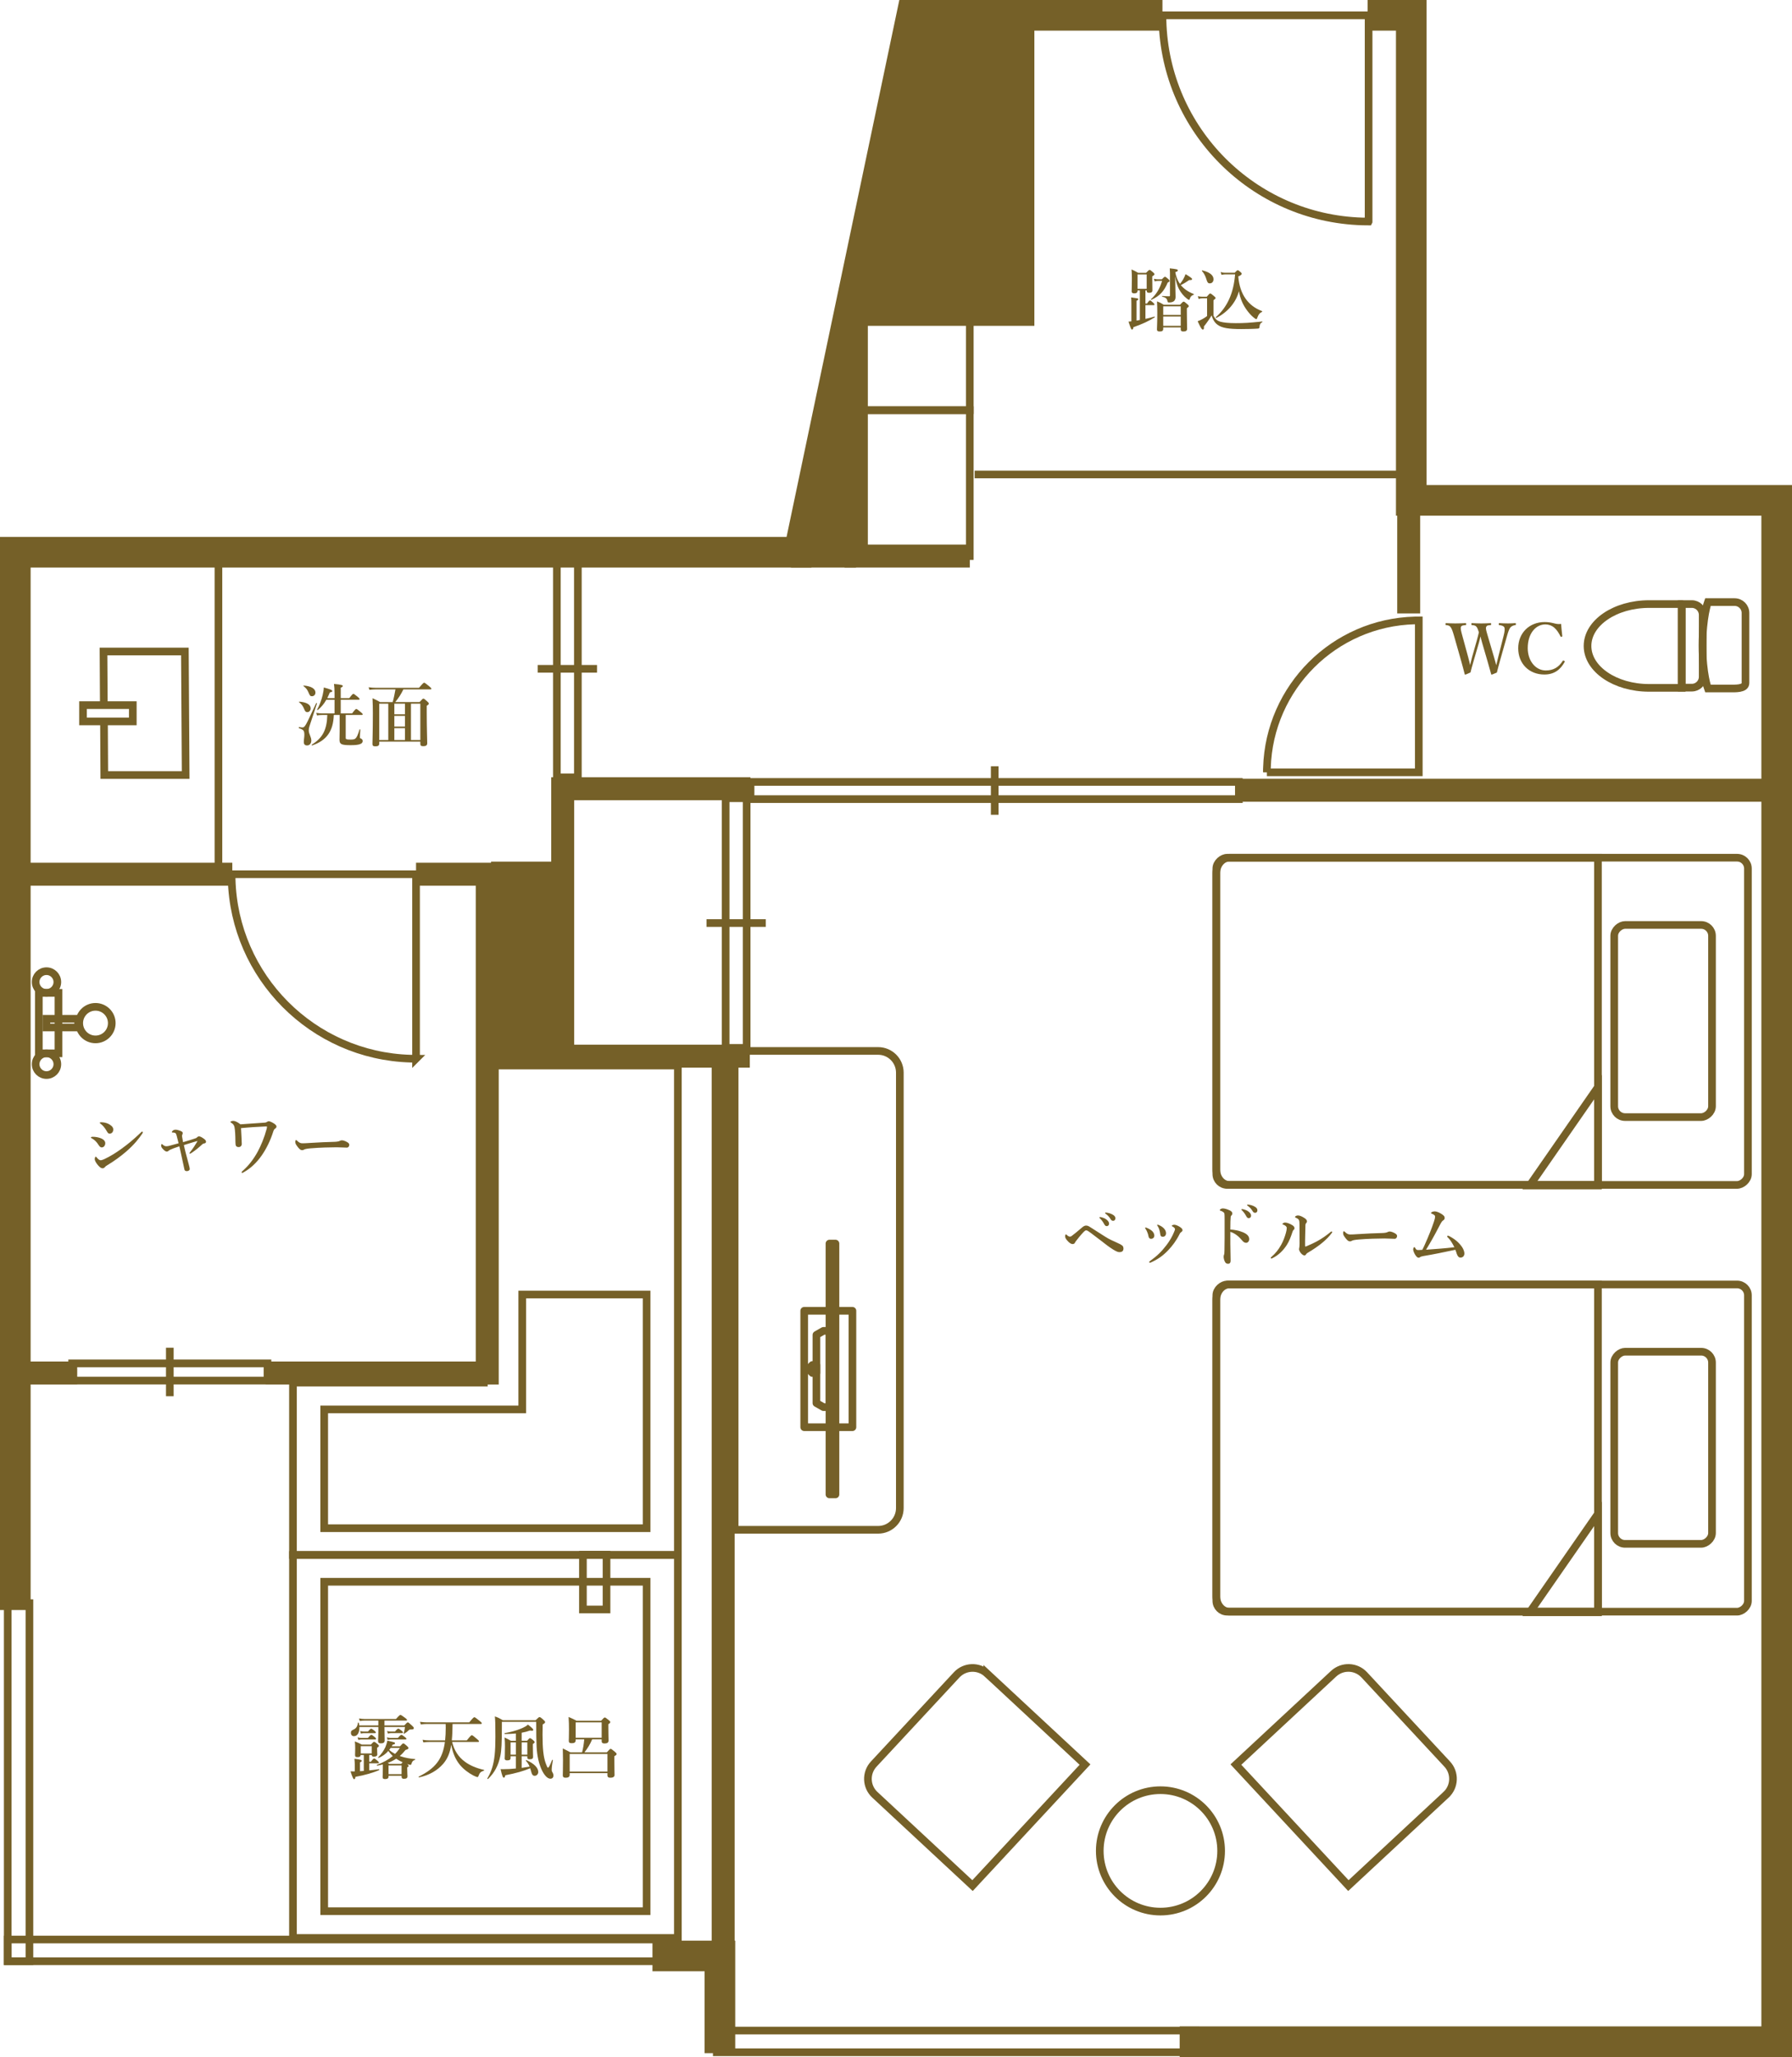
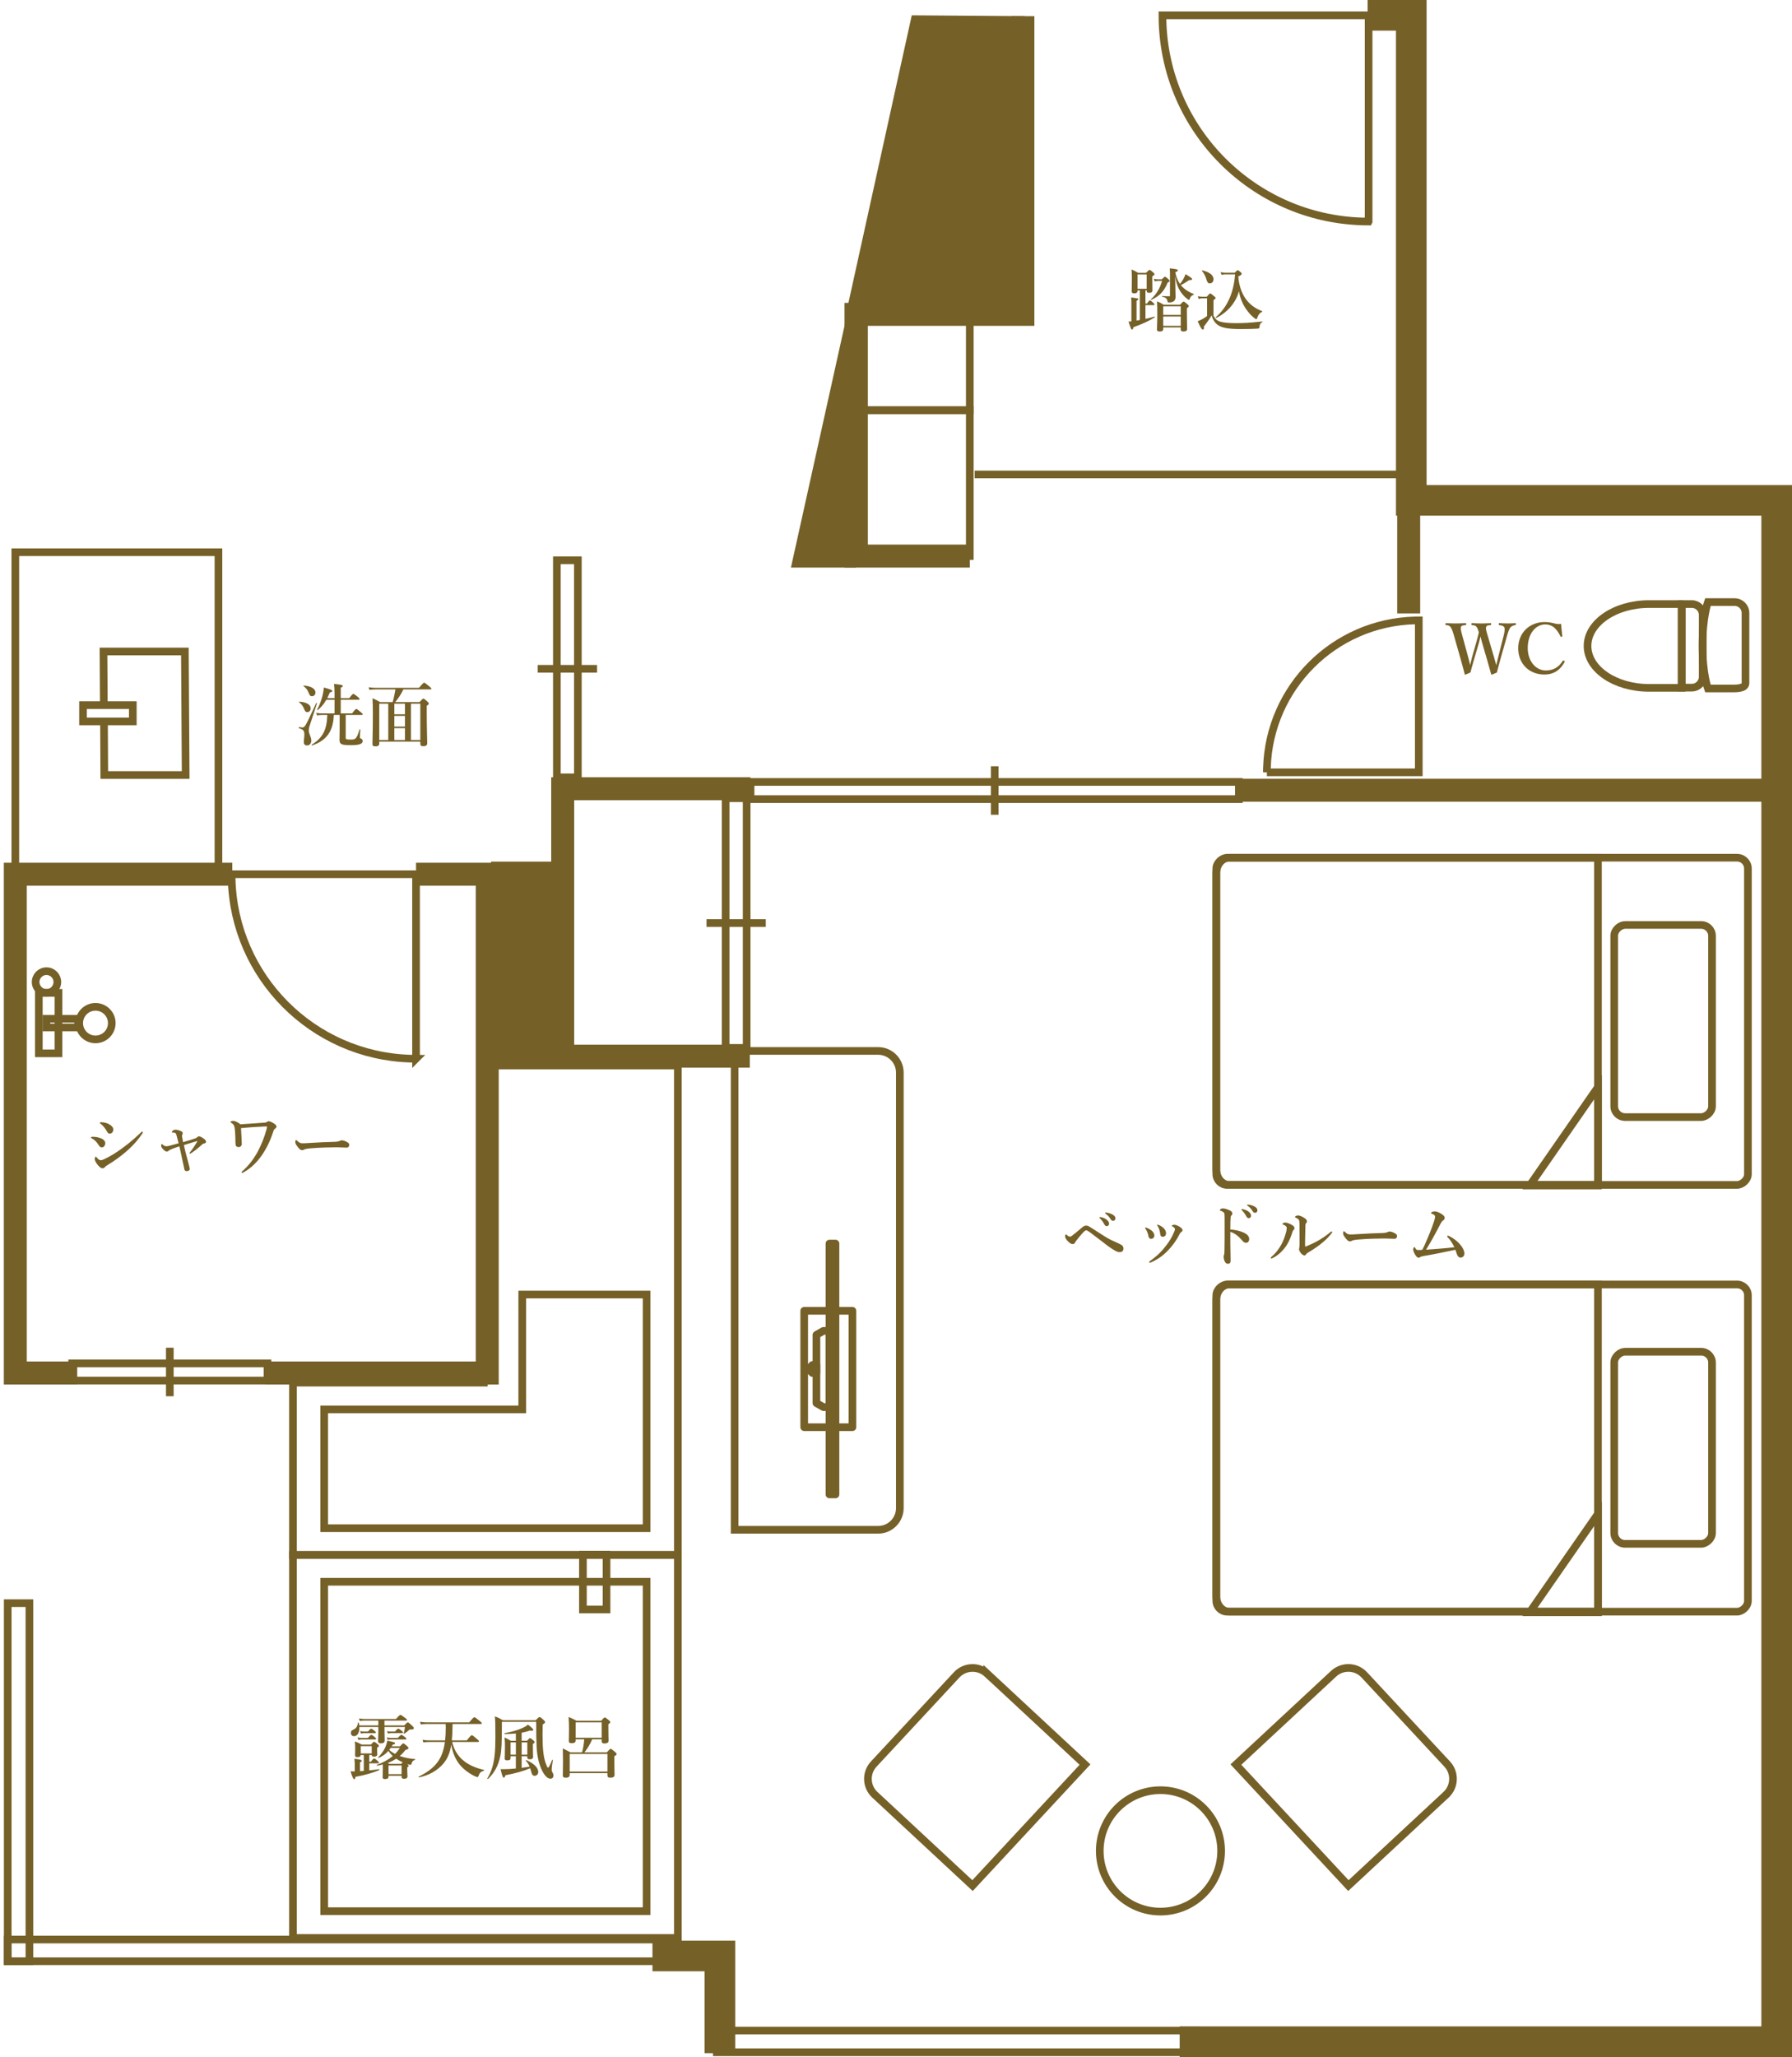
<svg xmlns="http://www.w3.org/2000/svg" id="_レイヤー_2" data-name="レイヤー_2" width="468.135" height="537.238" viewBox="0 0 468.135 537.238">
  <defs>
    <style>
      .cls-1, .cls-2 {
        stroke-width: 2px;
      }

      .cls-1, .cls-2, .cls-3, .cls-4 {
        fill: none;
        stroke: #756028;
      }

      .cls-1, .cls-3, .cls-4 {
        stroke-miterlimit: 10;
      }

      .cls-5 {
        fill: #756028;
      }

      .cls-2 {
        stroke-linecap: round;
        stroke-linejoin: round;
      }

      .cls-3 {
        stroke-width: 8px;
      }

      .cls-4 {
        stroke-width: 6px;
      }
    </style>
  </defs>
  <g id="_レイヤー_2-2" data-name="レイヤー_2">
    <g>
      <g>
        <polygon class="cls-5" points="223.621 148.228 206.62 148.228 224.124 69.274 223.621 148.228" />
        <polygon class="cls-5" points="267.217 82.103 220.979 82.103 238.185 4 267.72 4.22 267.217 82.103" />
        <g>
          <rect class="cls-2" x="210.088" y="342.345" width="12.597" height="30.4" transform="translate(432.773 715.089) rotate(180)" />
          <rect class="cls-2" x="216.685" y="324.786" width="1.572" height="65.516" transform="translate(434.942 715.089) rotate(180)" />
          <polygon class="cls-2" points="216.685 347.586 215.113 347.586 213.278 348.634 213.278 366.455 215.113 367.503 216.685 367.503 216.685 347.586" />
          <polygon class="cls-2" points="212.23 356.496 213.278 356.496 213.278 358.593 212.23 358.593 211.706 358.069 211.706 357.02 212.23 356.496" />
        </g>
        <g>
          <polyline class="cls-1" points="27.167 188.437 27.242 202.416 48.502 202.416 48.298 170.152 27.038 170.152 27.119 183.923" />
          <rect class="cls-1" x="26.064" y="179.782" width="4.252" height="13.005" transform="translate(214.474 158.095) rotate(90)" />
        </g>
-         <polyline class="cls-3" points="4 420.502 4 144.228 208.726 144.228 238.185 4 303.672 4" />
        <g>
          <rect class="cls-1" x="344.457" y="308.761" width="85.456" height="138.873" rx="2.835" ry="2.835" transform="translate(765.382 -8.988) rotate(90)" />
          <path class="cls-1" d="M317.749,416.898v-77.402c0-2.224,1.533-4.027,3.423-4.027h96.274v85.456h-96.274c-1.891,0-3.423-1.803-3.423-4.027Z" />
          <polygon class="cls-1" points="399.616 421.077 417.446 395.379 417.446 421.077 399.616 421.077" />
          <rect class="cls-1" x="409.378" y="365.349" width="50.179" height="25.545" rx="2.835" ry="2.835" transform="translate(812.589 -56.347) rotate(90)" />
        </g>
        <g>
          <rect class="cls-1" x="344.457" y="197.303" width="85.456" height="138.873" rx="2.835" ry="2.835" transform="translate(653.925 -120.446) rotate(90)" />
          <path class="cls-1" d="M317.749,305.44v-77.402c0-2.224,1.533-4.027,3.423-4.027h96.274v85.456h-96.274c-1.891,0-3.423-1.803-3.423-4.027Z" />
          <polygon class="cls-1" points="399.616 309.619 417.446 283.922 417.446 309.619 399.616 309.619" />
          <rect class="cls-1" x="409.378" y="253.891" width="50.179" height="25.545" rx="2.835" ry="2.835" transform="translate(701.131 -167.805) rotate(90)" />
        </g>
        <g>
          <path class="cls-1" d="M451.73,179.817h-5.568s-1.417-3.792-1.417-11.225c0-7.433,1.417-11.342,1.417-11.342h6.985c1.566,0,2.835,1.269,2.835,2.835v18.314c0,1.566-2.686,1.417-4.252,1.417Z" />
          <path class="cls-1" d="M439.32,157.765v21.889h-8.504c-8.889,0-16.095-4.9-16.095-10.945,0-6.045,7.206-10.945,16.095-10.945s8.504,0,8.504,0Z" />
          <path class="cls-1" d="M439.32,157.765h2.649c1.564,0,2.835,1.27,2.835,2.835v16.161c0,1.564-1.27,2.835-2.835,2.835h-2.649v-21.831h0Z" />
        </g>
        <path class="cls-1" d="M357.531,57.858V4s-53.858,0-53.858,0c0,0,.006.917.017,1.374.716,28.575,23.688,51.624,52.233,52.461.534.016,1.608.024,1.608.024Z" />
        <polyline class="cls-4" points="323.999 206.394 464.135 206.394 464.135 130.678 368.002 130.678 368.002 160.211" />
        <rect class="cls-1" x="4" y="144.228" width="53.065" height="84.096" />
        <g>
          <rect class="cls-1" x="18.851" y="356.078" width="51.024" height="4.489" />
          <line class="cls-1" x1="44.362" y1="364.659" x2="44.362" y2="351.987" />
        </g>
        <g>
          <rect class="cls-1" x="196.074" y="204.219" width="127.559" height="4.489" />
          <line class="cls-1" x1="259.854" y1="212.799" x2="259.854" y2="200.127" />
        </g>
        <g>
          <rect class="cls-1" x="119.871" y="171.932" width="56.693" height="5.486" transform="translate(322.893 26.458) rotate(90)" />
          <line class="cls-1" x1="140.474" y1="174.676" x2="155.961" y2="174.676" />
        </g>
        <g>
          <rect class="cls-1" x="159.711" y="238.331" width="65.197" height="5.486" transform="translate(433.383 48.765) rotate(90)" />
          <line class="cls-1" x1="184.566" y1="241.074" x2="200.052" y2="241.074" />
        </g>
        <g>
          <rect class="cls-1" x="76.798" y="405.854" width="100.016" height="100.547" transform="translate(582.934 329.321) rotate(90)" />
          <rect class="cls-1" x="83.791" y="414.017" width="86.031" height="84.22" transform="translate(582.934 329.321) rotate(90)" />
          <rect class="cls-1" x="152.281" y="406.039" width="6.165" height="14.312" />
        </g>
        <polygon class="cls-1" points="126.405 278.289 126.405 361.107 76.533 361.107 76.533 406.12 177.08 406.12 177.08 361.107 177.08 278.289 126.405 278.289" />
        <polygon class="cls-1" points="168.917 399.127 168.917 338.097 136.428 338.097 136.428 368.099 84.696 368.099 84.696 399.127 168.917 399.127" />
        <circle class="cls-1" cx="303.151" cy="483.402" r="15.853" />
        <path class="cls-1" d="M239.324,441.295h34.844v43.156h-34.844c-3.129,0-5.669-2.54-5.669-5.669v-31.817c0-3.129,2.54-5.669,5.669-5.669Z" transform="translate(383.109 -49.016) rotate(42.912)" />
        <path class="cls-1" d="M337.802,441.295h34.844v43.156h-34.844c-3.129,0-5.669-2.54-5.669-5.669v-31.817c0-3.129,2.54-5.669,5.669-5.669Z" transform="translate(925.639 561.944) rotate(137.088)" />
        <polyline class="cls-3" points="308.171 533.238 398.177 533.238 464.135 533.238 464.135 130.678 368.676 130.678 368.676 4 357.272 4" />
        <path class="cls-1" d="M108.685,276.513v-48.189s-48.189,0-48.189,0c0,0,.005.821.015,1.229.64,25.568,21.195,46.19,46.735,46.938.478.014,1.439.021,1.439.021Z" />
        <path class="cls-1" d="M330.954,201.714h39.685s0-39.685,0-39.685c0,0-.676.004-1.013.013-21.056.527-38.038,17.454-38.655,38.488-.012.394-.017,1.185-.017,1.185Z" />
        <polyline class="cls-4" points="195.878 275.845 146.997 275.845 146.997 205.999 196.043 205.999" />
        <polyline class="cls-4" points="253.345 145.228 223.621 145.228 223.621 82.103 267.217 82.103 267.217 4.22" />
-         <line class="cls-4" x1="188.914" y1="274.476" x2="188.914" y2="510.842" />
        <rect class="cls-1" x="2.019" y="506.549" width="170.079" height="5.669" />
        <rect class="cls-1" x="187.248" y="530.328" width="125.042" height="5.669" />
        <rect class="cls-1" x="-41.907" y="462.622" width="93.522" height="5.669" transform="translate(470.31 460.603) rotate(90)" />
        <g>
          <g>
            <rect class="cls-1" x="10.144" y="259.314" width="5.132" height="15.79" transform="translate(25.419 534.419) rotate(-180)" />
            <circle class="cls-1" cx="24.947" cy="267.21" r="4.252" />
            <rect class="cls-1" x="12.118" y="266.075" width="8.29" height="2.27" transform="translate(32.525 534.419) rotate(-180)" />
          </g>
-           <circle class="cls-1" cx="12.144" cy="277.939" r="2.835" />
          <circle class="cls-1" cx="12.144" cy="256.48" r="2.835" />
        </g>
        <polyline class="cls-4" points="60.685 228.324 4 228.324 4 358.586 20.172 358.586" />
        <polyline class="cls-4" points="69.406 358.586 127.285 358.586 127.285 228.324 108.685 228.324" />
        <polyline class="cls-3" points="170.447 510.842 188.068 510.842 188.068 536.229" />
        <rect class="cls-1" x="225.702" y="107.125" width="27.643" height="38.103" />
        <rect class="cls-1" x="225.702" y="82.103" width="27.643" height="25.022" />
        <line class="cls-1" x1="366.003" y1="123.917" x2="254.614" y2="123.917" />
        <rect class="cls-5" x="128.281" y="225.035" width="18.495" height="52.404" />
        <path class="cls-1" d="M191.914,274.476h37.487c3.129,0,5.669,2.54,5.669,5.669v113.725c0,3.129-2.54,5.669-5.669,5.669h-37.487v-125.064h0Z" />
      </g>
      <g>
        <g>
          <path class="cls-5" d="M96.459,460.122h.434c.504-.702.719-.846.846-.846.162,0,.342.144.883.594.215.198.359.36.359.486s-.055.18-.234.18h-2.287v1.836c.83-.072,1.693-.18,2.539-.306.09-.018.127.198.037.234-1.459.666-3.674,1.314-6.195,1.765-.035.45-.143.612-.359.612q-.27,0-.918-2.052c.379.018.684.018.863.018h.254v-1.782c0-.45-.037-.937-.092-1.513,1.748.18,1.91.36,1.91.54,0,.126-.145.271-.451.396v2.305c.324-.018.666-.054.99-.072v-4.159h-.811c-.035.396-.27.558-.828.558-.521,0-.648-.126-.648-.63,0-.288.037-.576.037-1.729,0-.576-.018-1.152-.09-1.747.863.342.99.396,1.818.828h2.377c.539-.612.684-.72.828-.72.18,0,.324.108.9.576.252.216.359.324.359.468,0,.18-.072.252-.469.504v.288c0,.756.055,1.278.055,1.44,0,.378-.324.594-.883.594-.377,0-.539-.09-.576-.432h-.648v1.765ZM105.607,450.633c.629-.684.773-.792.918-.792.18,0,.305.108,1.115.846.361.342.469.486.469.63,0,.288-.197.378-.793.378-.305,0-.359.018-.594.234-.307.324-.559.522-1.115.864-.072.054-.162,0-.145-.09.197-.648.27-1.134.324-1.656h-5.348v.126c0,1.278.053,2.845.053,3.367,0,.54-.305.774-.971.774-.576,0-.758-.18-.758-.684,0-.216.072-.9.072-2.287v-1.296h-4.951c.055,1.296-.414,2.395-1.422,2.395-.486,0-.793-.36-.793-.846,0-.468.127-.63.756-.918.648-.306.99-.864,1.062-1.711,0-.09.217-.108.234-.018.055.234.109.45.127.684h4.986v-1.26h-3.547c-.396,0-.773.036-1.297.108l-.197-.667c.576.108,1.008.144,1.441.144h8.209c.811-.918,1.027-1.062,1.152-1.062.162,0,.379.144,1.207.738.379.288.521.432.521.558s-.053.18-.234.18h-5.652v1.26h5.168ZM96.117,453.892c.541-.648.756-.792.883-.792.162,0,.359.144.883.558.215.18.359.342.359.468s-.055.18-.234.18h-3.6c-.234,0-.469.036-.793.108l-.199-.666c.361.108.648.144.92.144h1.781ZM96.117,452.235c.504-.594.721-.738.848-.738.162,0,.359.144.863.522.217.18.359.324.359.45s-.053.18-.232.18h-2.846c-.252,0-.504.036-.828.108l-.197-.666c.377.108.666.144.953.144h1.08ZM97.107,456.052h-2.861v1.891h2.861v-1.891ZM100.008,460.824c-.469.126-.955.234-1.477.324-.09.018-.162-.18-.072-.216,1.656-.612,3.043-1.386,4.141-2.305-.432-.396-.811-.846-1.152-1.333-.684.811-1.494,1.369-2.521,1.819-.09.036-.197-.072-.143-.144.828-.846,1.457-1.729,1.891-2.665.232-.558.414-1.116.521-1.692,1.873.414,1.998.45,1.998.702,0,.162-.125.234-.629.36-.072.144-.162.288-.234.414h2.16c.576-.648.721-.756.865-.756.18,0,.322.108.953.667.289.27.396.396.396.54,0,.216-.162.324-.773.504-.469.594-.955,1.116-1.496,1.566.072.036.162.072.234.09,1.117.378,2.414.63,3.746.72.09,0,.09.162,0,.198-.559.216-.721.396-.9.955-.072.288-.145.36-.307.36-.125,0-.324-.036-.828-.216.307.252.359.396.359.54s-.107.198-.359.324v.486c0,.955.072,1.603.072,1.819,0,.468-.27.684-.918.684-.451,0-.631-.144-.631-.63v-.162h-3.402v.234c0,.432-.307.63-.9.63-.469,0-.648-.126-.648-.559,0-.324.055-.666.055-1.999v-1.26ZM103.949,453.892c.559-.648.775-.792.9-.792.162,0,.379.144.938.576.234.18.377.324.377.45s-.053.18-.232.18h-3.854c-.252,0-.486.036-.811.108l-.199-.666c.379.108.648.144.938.144h1.943ZM103.176,452.235c.521-.612.738-.756.865-.756.162,0,.359.144.881.54.217.18.361.324.361.45s-.055.18-.234.18h-2.953c-.234,0-.469.036-.773.108l-.199-.666c.359.108.631.144.9.144h1.152ZM104.797,460.68c.197-.234.305-.36.396-.414-.596-.27-1.152-.576-1.693-.937-.684.45-1.422.811-2.197,1.099.109.072.217.144.396.252h3.098ZM104.904,461.094h-3.402v2.269h3.402v-2.269ZM102.059,456.503c-.125.18-.252.342-.377.522.449.432.973.756,1.512,1.044.504-.486.918-1.008,1.279-1.566h-2.414Z" />
          <path class="cls-5" d="M118.115,454.954c.521,2.179,1.602,3.871,3.295,5.131,1.297.972,2.953,1.692,5.006,2.161.09.018.09.162,0,.198-.848.288-1.1.54-1.387,1.314-.09.27-.162.36-.289.36-.18,0-.594-.162-1.062-.396-1.314-.684-2.574-1.639-3.527-2.773-1.152-1.404-1.873-3.079-2.27-5.275-.342,2.214-1.008,3.691-2.088,4.969-1.549,1.783-3.691,3.007-6.338,3.565-.09.018-.145-.162-.072-.198,4.303-2.143,6.248-4.555,6.842-9.057h-4.088c-.467,0-.936.036-1.549.108l-.197-.666c.684.108,1.188.144,1.693.144h4.195c.107-.991.162-2.089.162-3.295,0-.198,0-.558-.02-.99h-4.824c-.504,0-1.01.036-1.676.108l-.197-.667c.756.108,1.314.144,1.891.144h10.965c.99-1.206,1.207-1.35,1.332-1.35.162,0,.361.144,1.352.936.449.36.594.522.594.648s-.055.18-.234.18h-7.4c-.018,1.423-.053,2.863-.197,4.286h3.924c.955-1.207,1.172-1.351,1.297-1.351.162,0,.361.144,1.297.936.432.36.576.522.576.648s-.055.18-.234.18h-6.77Z" />
          <path class="cls-5" d="M139.914,449.282c.738-.72.883-.828,1.025-.828.182,0,.361.108,1.045.738.307.27.414.414.414.558,0,.216-.09.306-.629.63-.037,1.44-.037,1.639-.037,2.647,0,3.547.217,5.816.828,7.49.234.667.451,1.152.576,1.152.217,0,.451-.414,1.1-2.017.035-.09.215-.018.197.072-.289,1.566-.307,2.088-.307,2.557,0,.216.018.324.361.936.053.108.09.288.09.541,0,.468-.307.792-.793.792-.396,0-.846-.252-1.26-.72-.793-.882-1.514-2.503-1.928-4.411-.414-1.963-.504-3.331-.521-9.723h-8.967v1.278c-.018,4.303-.09,6.122-.396,7.599-.521,2.521-1.494,4.375-3.223,6.05-.072.054-.217-.108-.162-.18,1.045-1.765,1.621-3.511,1.891-6.068.145-1.333.197-2.899.197-4.808,0-3.331-.035-4.339-.143-5.293.936.342,1.115.432,2.105,1.008h8.535ZM136.277,461.724c.701-.108,1.387-.198,2.07-.324-.252-.648-.541-1.08-.973-1.53-.053-.072.09-.198.18-.162,2.072.936,3.062,2.053,3.062,3.079,0,.558-.414,1.008-.938,1.008-.486,0-.721-.342-.918-1.098-.09-.342-.18-.63-.252-.882-1.783.756-3.709,1.296-6.5,1.836-.107.504-.197.63-.396.63-.252,0-.469-.558-.846-2.232.307.018.449.018.631.018,1.043,0,2.195-.054,3.365-.18v-3.205h-1.385v.432c0,.468-.217.648-.938.648-.414,0-.594-.216-.594-.45,0-.252.072-1.134.072-3.187,0-.774-.018-1.549-.107-2.341.791.378.9.432,1.656.864h1.295v-1.909c-.828.072-1.781.126-2.881.144-.09,0-.143-.216-.053-.234,1.494-.252,3.025-.667,4.195-1.152.863-.342,1.549-.72,1.891-1.081,1.135.9,1.404,1.17,1.404,1.404,0,.18-.289.271-.846.145-.703.252-1.406.432-2.197.576v2.106h1.422c.469-.576.613-.684.756-.684.18,0,.324.108.865.558.234.216.342.342.342.486s-.107.252-.451.486v.558c0,1.477.055,2.485.055,2.809,0,.414-.215.612-.883.612-.432,0-.629-.108-.629-.486v-.306h-1.477v3.043ZM134.764,458.267v-3.205h-1.385v3.205h1.385ZM137.754,458.267v-3.205h-1.477v3.205h1.477Z" />
          <path class="cls-5" d="M150.389,454.27v.198c0,.612-.344.81-1.045.81-.576,0-.756-.198-.756-.612,0-.45.053-1.044.053-2.899,0-1.116-.018-2.233-.107-3.349.99.432,1.135.504,2.107,1.008h6.373c.684-.756.828-.864.973-.864.18,0,.324.108,1.025.684.307.252.414.36.414.504,0,.198-.143.342-.504.558v.702c0,1.819.055,3.169.055,3.583,0,.504-.342.756-1.045.756-.559,0-.756-.216-.756-.612v-.468h-2.484c-.504,1.242-1.189,2.358-2.018,3.403h5.852c.703-.81.848-.918.99-.918.182,0,.324.108,1.1.756.359.306.469.432.469.576,0,.216-.145.324-.596.594v.81c0,2.125.055,3.583.055,4.069,0,.504-.414.738-1.08.738-.541,0-.775-.198-.775-.612v-.594h-9.865v.468c0,.504-.361.738-1.045.738-.541,0-.756-.198-.756-.63,0-.648.053-1.314.053-3.943,0-1.026-.018-2.053-.053-3.079.971.468,1.115.54,1.998,1.026h3.043c.287-1.116.469-2.25.559-3.403h-2.232ZM158.687,458.087h-9.865v4.591h9.865v-4.591ZM157.176,449.84h-6.787v4.015h6.787v-4.015Z" />
        </g>
        <g>
          <path class="cls-5" d="M23.756,297.081c0-.126.197-.18.504-.18.539,0,1.135.072,1.818.288.955.306,1.422.811,1.422,1.387,0,.54-.342,1.098-.936,1.098-.27,0-.541-.198-.811-.63-.449-.738-.973-1.296-1.746-1.729-.18-.072-.252-.144-.252-.234ZM26.799,305.13c-.361,0-.686-.216-1.207-.81-.521-.612-.846-1.225-.846-1.584,0-.342.162-.648.252-.648.125,0,.162.108.27.216.27.306.594.72,1.045.72.162,0,.521-.09,1.08-.36,1.188-.558,2.754-1.476,4.412-2.683,1.691-1.242,2.861-2.179,4.914-4.123.18-.18.289-.306.414-.306.127,0,.18.072.18.18s-.053.198-.125.306c-.936,1.405-2.16,2.917-4.178,4.682-1.512,1.314-3.133,2.485-5.006,3.619-.305.18-.467.306-.557.432-.162.216-.396.36-.648.36ZM26.078,293.246c0-.072.072-.144.307-.144.648,0,1.332.126,1.926.414.559.288,1.279.756,1.279,1.458,0,.594-.324,1.098-.955,1.098-.324,0-.469-.162-.756-.666-.469-.828-1.008-1.477-1.621-1.927-.145-.108-.18-.126-.18-.234Z" />
          <path class="cls-5" d="M50.957,297.333c.305-.09.395-.144.557-.324.127-.126.271-.216.486-.216.252,0,.613.144,1.262.612.395.288.557.522.557.774,0,.234-.107.396-.521.468-.127.018-.252.036-.414.18-.9.846-1.711,1.513-2.719,2.197-.234.162-.414.27-.541.27-.072,0-.125-.036-.125-.108,0-.072.053-.18.234-.378.701-.882,1.277-1.765,1.818-2.701.035-.072.018-.108-.072-.09-1.08.306-2.377.72-3.439,1.044.127.558.234,1.134.414,1.819.289,1.08.576,2.179.883,3.313.107.378.234.918.234,1.116,0,.342-.379.558-.738.558-.324,0-.576-.09-.648-.414-.324-1.495-.648-3.007-.973-4.501-.107-.486-.234-1.026-.359-1.566-1.369.45-1.945.684-2.395.9-.199.108-.324.162-.396.252-.127.126-.252.198-.434.216-.27.018-.576-.144-.953-.541-.504-.504-.576-.72-.576-1.08,0-.198.107-.342.18-.342.055,0,.127.072.234.162.27.252.594.414.883.414.197,0,.432-.018.666-.072.791-.198,1.711-.45,2.592-.702-.215-.864-.342-1.351-.486-1.909-.053-.216-.107-.342-.18-.522-.072-.18-.197-.27-.324-.306-.162-.054-.377-.072-.594-.072-.107,0-.18-.018-.18-.108,0-.108.107-.27.27-.396.197-.162.451-.234.613-.234.414-.018.863.126,1.26.27.539.198.701.396.701.594,0,.162-.035.27-.09.378-.053.108-.072.18-.09.27-.018.072-.018.144.018.342.055.324.109.63.252,1.405,1.387-.378,2.432-.756,3.135-.973Z" />
          <path class="cls-5" d="M69.279,293.192c.199-.018.379-.126.523-.216.162-.108.287-.144.432-.144.234,0,.936.306,1.441.666.395.288.557.504.557.72s-.162.414-.324.522c-.18.108-.359.288-.486.685-.809,2.557-1.889,4.663-3.023,6.302-1.404,2.017-2.936,3.385-4.52,4.303-.289.162-.451.288-.576.288-.127,0-.199-.036-.199-.126s.092-.216.217-.324c1.656-1.458,2.953-3.151,4.033-5.149.811-1.513,1.693-3.619,2.27-5.762.09-.36.125-.504.125-.666,0-.036-.018-.09-.107-.09h-.342c-1.98.09-3.926.198-6.338.432.09,1.836.18,3.115.197,4.123,0,.541-.396.829-.773.829-.342,0-.596-.108-.703-.27-.125-.18-.18-.486-.18-1.008-.018-1.891-.09-3.097-.234-3.872-.107-.522-.287-.828-.811-1.17-.162-.108-.252-.126-.252-.271,0-.144.504-.252.738-.252.324,0,.973.18,1.873.9,2.34-.144,4.592-.306,6.463-.45Z" />
          <path class="cls-5" d="M90.594,299.728c-.559,0-1.783-.09-2.666-.09-1.422,0-4.52.072-6.732.27-.865.072-1.531.18-1.783.342-.127.09-.27.144-.486.144-.469,0-.883-.432-1.441-1.242-.27-.378-.342-.612-.342-.973,0-.288.109-.432.217-.432.055,0,.145.072.234.162.666.648.99.685,1.512.685.486,0,.828-.018,1.891-.09,2.232-.144,4.609-.252,6.375-.288.701-.018,1.17-.126,1.404-.252.18-.09.359-.144.504-.144.234,0,.521.054.811.18.684.288,1.152.558,1.152,1.008,0,.342-.234.72-.648.72Z" />
        </g>
        <g>
          <path class="cls-5" d="M80.877,189.577c-.162.469-.217.811-.217,1.188,0,.918.667,1.711.667,2.629,0,.774-.45,1.296-1.099,1.296-.595,0-.864-.306-.864-.918s.144-1.188.144-1.801c0-1.152-.161-1.35-1.422-1.8-.09-.036-.036-.307.054-.288.307.071.595.107.883.107.27,0,.485-.072.936-.846.45-.793,1.188-2.396,2.629-5.492.036-.09.252-.018.217.072-.648,1.944-1.279,3.907-1.927,5.852ZM80.301,185.994c-.324,0-.522-.126-.685-.468-.559-1.278-.666-1.423-1.477-2.125-.072-.054-.018-.144.072-.144,1.908.144,2.953.792,2.953,1.746,0,.559-.396.99-.864.99ZM81.507,181.835c-.432,0-.54-.09-.937-1.026-.324-.738-.558-1.044-1.278-1.62-.072-.055-.018-.145.072-.145,1.927.162,3.043.828,3.043,1.837,0,.558-.396.954-.9.954ZM87.394,181.06c0-.99-.054-1.801-.144-2.431,2.124.181,2.305.36,2.305.54,0,.162-.181.288-.541.433v2.736h2.233c.72-.972.936-1.116,1.062-1.116.162,0,.36.145,1.135.774.342.288.486.45.486.576s-.054.18-.234.18h-4.682v3.565h2.972c.738-1.009.954-1.152,1.08-1.152.162,0,.36.144,1.17.811.36.288.505.45.505.576s-.055.18-.234.18h-4.195v5.96c0,.396.18.468,1.261.468.666,0,1.026-.036,1.332-.324.324-.324.63-1.008,1.008-2.286.019-.09.217-.09.217,0-.036.54-.108,1.53-.108,1.998,0,.234.054.271.36.396.216.09.36.324.36.594,0,.379-.217.648-.703.811-.504.198-1.313.271-2.466.271-2.377,0-2.881-.252-2.881-1.387,0-.792.035-1.656.035-2.305v-4.195h-1.53c-.126,4.213-1.872,6.68-5.672,7.958-.09.036-.162-.144-.09-.197,2.863-1.783,3.961-3.871,4.069-7.761h-1.296c-.414,0-.847.036-1.404.108l-.198-.667c.63.108,1.116.145,1.584.145h3.205v-3.565h-2.143c-.63,1.116-1.332,1.945-2.251,2.701-.071.054-.197-.054-.162-.126.595-1.044,1.135-2.467,1.44-3.764.181-.737.288-1.44.307-2.017,1.782.486,2.215.685,2.215.937,0,.181-.162.271-.631.343-.233.558-.45,1.062-.684,1.512h1.908v-1.278Z" />
          <path class="cls-5" d="M99.075,194.169c0,.558-.307.756-1.009.756-.559,0-.774-.144-.774-.63,0-1.116.108-2.791.108-8.049,0-1.351-.019-2.16-.09-3.889.918.414,1.062.486,1.98,1.008h3.295c.306-1.098.522-2.196.72-3.312h-5.149c-.504,0-.99.036-1.656.107l-.198-.666c.756.108,1.314.145,1.891.145h11.271c.99-1.188,1.206-1.333,1.332-1.333.162,0,.36.145,1.314.919.433.359.576.521.576.647s-.054.181-.233.181h-7.076c-.576,1.188-1.278,2.305-2.125,3.312h6.355c.702-.792.847-.9.991-.9.18,0,.323.108,1.008.721.306.288.414.414.414.558,0,.198-.09.288-.54.576v1.621c0,4.267.126,7.22.126,8.192,0,.522-.342.756-1.008.756-.576,0-.793-.144-.793-.594v-.595h-10.73v.469ZM99.075,183.779v9.507h2.358v-9.507h-2.358ZM103.018,186.552h2.773v-2.773h-2.773v2.773ZM105.791,186.966h-2.773v2.791h2.773v-2.791ZM105.791,190.172h-2.773v3.114h2.773v-3.114ZM109.806,183.779h-2.448v9.507h2.448v-9.507Z" />
        </g>
        <g>
          <path class="cls-5" d="M390.281,171.592c.27.937.432,1.567.594,2.143.162-.594.288-1.243.54-2.233l1.387-5.474c.271-1.062.36-1.782.181-2.179-.181-.36-.648-.504-1.297-.594-.126,0-.162-.018-.162-.252,0-.216.036-.252.162-.252.648.036,1.566.072,2.269.072.685,0,1.297-.036,1.891-.072.126,0,.162.036.162.252,0,.234-.054.252-.18.252-.54.09-.937.27-1.261.612-.306.396-.559,1.098-.864,2.161l-1.818,6.428c-.504,1.765-.595,2.251-.847,3.187-1.17.504-1.296.558-1.368.558-.054,0-.108-.036-.126-.126-.288-1.044-.559-2.034-.99-3.511l-1.368-4.682c-.198-.666-.307-1.188-.433-1.674-.107.504-.216.99-.396,1.621l-1.35,4.645c-.522,1.783-.631,2.251-.864,3.151-1.188.522-1.297.576-1.369.576-.071,0-.107-.036-.144-.126-.288-1.134-.54-2.106-.937-3.511l-1.854-6.518c-.324-1.116-.576-1.873-.882-2.25-.271-.342-.45-.468-1.188-.541-.126,0-.162-.018-.162-.234,0-.234.036-.27.162-.27.828.036,1.584.072,2.395.072.774,0,1.927-.036,2.701-.072.126,0,.162.036.162.252,0,.234-.055.252-.181.252-.63.072-1.026.09-1.188.468-.162.396.036,1.152.36,2.323l1.513,5.545c.27,1.009.396,1.549.521,2.125.162-.576.234-1.152.522-2.143l1.188-4.177c.324-1.117.396-1.584.576-2.251-.18-.486-.306-1.044-.594-1.404s-.505-.414-1.188-.486c-.145,0-.181-.036-.181-.252s.019-.252.181-.252c.81.036,1.656.072,2.448.072.811,0,1.566-.036,2.377-.072.145,0,.162.036.162.252s-.036.252-.18.252c-.721.072-.955.09-1.117.468-.18.396,0,.937.396,2.305l1.639,5.563Z" />
          <path class="cls-5" d="M408.119,166.065c.018.144-.036.216-.18.252-.181.036-.217,0-.288-.144-.486-.936-.973-1.692-1.621-2.25-.684-.576-1.513-.846-2.305-.846-2.61,0-4.627,2.449-4.627,6.194,0,3.313,2.034,5.833,4.717,5.833,1.963,0,3.367-.81,4.43-2.502.054-.09.126-.126.36-.018.162.072.198.18.126.324-1.044,1.891-2.611,3.259-5.294,3.259-3.961,0-6.824-2.809-6.824-6.86,0-3.979,2.899-6.842,6.896-6.842.882,0,1.62.126,2.287.288.72.18,1.242.306,2.017.198.071.937.197,2.179.306,3.115Z" />
        </g>
        <g>
          <path class="cls-5" d="M299.229,79.284h.414c.432-.666.648-.81.774-.81.162,0,.342.144.828.576.198.18.342.342.342.468s-.054.18-.234.18h-2.124v3.583c.828-.18,1.639-.378,2.358-.594.09-.018.126.144.054.198-1.566.99-3.133,1.71-5.563,2.575-.036.414-.144.612-.36.612-.197,0-.287-.198-.918-2.07.234-.018.486-.036.757-.072v-4.681c0-.72-.019-.9-.055-1.566,1.818.252,1.854.252,1.854.468,0,.144-.126.252-.45.396v5.186c.253-.036.559-.09.864-.162v-7.725h-.611v.126c0,.432-.271.648-.865.648-.485,0-.666-.198-.666-.522,0-.541.055-1.188.055-3.403,0-.774-.019-1.548-.091-2.323.847.378.973.45,1.729.882h2.071c.63-.648.774-.756.918-.756.18,0,.324.108.918.63.252.234.36.342.36.486,0,.18-.162.306-.576.558v.612c0,1.584.036,2.683.036,3.042,0,.45-.252.648-.864.648-.433,0-.63-.144-.63-.522v-.108h-.324v3.439ZM299.554,71.668h-2.395v3.763h2.395v-3.763ZM303.515,72.946c.468-.486.666-.648.811-.648.18,0,.324.108.864.576.233.216.342.342.342.486,0,.162-.108.27-.486.432-.918,2.232-2.07,3.511-4.249,4.501-.09.036-.198-.09-.126-.144,1.368-1.206,2.377-2.881,2.898-4.789h-1.134c-.234,0-.469.036-.793.144l-.197-.702c.396.108.684.144.99.144h1.08ZM303.875,85.514v.396c0,.486-.307.667-.919.667-.504,0-.72-.162-.72-.558,0-.72.09-1.333.09-4.285,0-1.009-.018-2.017-.072-3.025.811.324.954.396,1.765.882h4.231c.666-.702.811-.81.954-.81.181,0,.324.108.954.648.288.252.396.378.396.522,0,.162-.072.234-.504.558v.9c0,2.358.071,3.943.071,4.483,0,.45-.342.684-.954.684-.521,0-.72-.162-.72-.576v-.486h-4.573ZM305.64,71.29c0-.378-.019-.63-.055-1.207,1.801.198,2.106.27,2.106.541,0,.18-.18.324-.666.45.181,1.098.576,2.178,1.225,3.079.342-.414.63-.828.864-1.242.252-.45.45-.9.594-1.314,1.387.846,1.711,1.098,1.711,1.296,0,.144-.108.306-.756.252-.721.504-1.351.9-2.197,1.314.811.99,1.963,1.783,3.367,2.323.09.036.054.18-.036.216-.486.162-.774.432-.954.955-.072.288-.126.36-.216.36s-.288-.108-.505-.27c-.899-.684-1.62-1.584-2.143-2.575-.432-.81-.792-1.98-.99-3.313.055,2.755.108,4.79.108,5.366,0,.432-.108.756-.306,1.008-.271.324-.738.468-1.423.468-.252,0-.342-.09-.396-.378-.107-.63-.468-.954-1.332-1.116-.09-.018-.09-.198,0-.198.811.054,1.08.072,1.746.072.198,0,.253-.036.253-.198v-5.888ZM308.448,80.005h-4.573v2.25h4.573v-2.25ZM308.448,82.67h-4.573v2.431h4.573v-2.431Z" />
          <path class="cls-5" d="M317.014,82.471c.54.937.882,1.243,1.71,1.531.883.252,2.232.396,4.087.396,2.233,0,3.439-.072,6.933-.432.09-.018.072.144,0,.18-.522.288-.666.54-.738,1.368-.036.216-.145.288-.378.306-.973.09-3.079.126-4.376.126-3.169,0-4.987-.252-6.14-1.098-.774-.54-1.242-1.333-1.603-2.467-.378.684-1.206,1.891-1.998,2.881.054.666-.055.81-.307.81-.27,0-.647-.648-1.332-2.179.396-.126.828-.324,1.278-.576.414-.234.828-.486,1.188-.774v-4.627h-1.242c-.288,0-.576.036-.973.162l-.198-.72c.469.108.811.144,1.171.144h1.152c.612-.738.756-.846.9-.846.18,0,.323.108.99.666.306.252.414.378.414.522,0,.126-.055.18-.54.576v4.051ZM316.022,74.009c-.414,0-.63-.216-.882-1.116-.198-.684-.612-1.566-1.152-2.106-.072-.072.054-.18.145-.162,2.106.522,2.881,1.386,2.881,2.305,0,.612-.36,1.08-.991,1.08ZM322.541,71.236c.504-.54.648-.648.792-.648.18,0,.324.108.756.486.181.162.289.288.289.432,0,.216-.324.468-.9.685.197,2.358.846,4.321,1.926,5.833,1.026,1.458,2.449,2.539,4.268,3.223.09.036.09.18,0,.216-.612.288-.882.63-1.206,1.477-.108.342-.145.396-.288.396-.145,0-.433-.18-.774-.486-.504-.414-1.116-1.081-1.566-1.692-1.135-1.495-1.873-3.187-2.179-5.096-.792,2.953-2.953,5.492-5.941,6.986-.072.036-.162-.162-.091-.216,2.972-2.611,4.628-6.212,5.024-11.181h-2.575c-.342.018-.702.072-.99.126l-.198-.738c.468.162.721.198,1.135.198h2.521Z" />
        </g>
        <g>
          <path class="cls-5" d="M279.932,322.825c.648-.468,1.675-1.333,2.755-2.251.45-.396.774-.486,1.044-.486.396,0,.666.144,1.026.378,1.53.972,2.737,1.747,3.871,2.467,1.188.756,2.071,1.134,3.169,1.621.828.36,1.08.522,1.387.756.126.108.306.36.306.738,0,.703-.359.973-1.098.973-.343,0-.828-.198-1.603-.685-1.026-.63-1.999-1.386-3.259-2.376-.757-.576-1.585-1.225-2.611-1.98-.612-.45-.9-.648-1.188-.648-.144,0-.306.108-.486.27-.162.126-1.025,1.044-2.07,2.413-.216.271-.288.396-.342.522-.126.27-.342.378-.666.378-.271,0-.811-.234-1.423-.99-.414-.522-.486-.684-.486-1.098,0-.216.108-.45.198-.45.072,0,.108.036.198.126.342.342.648.468.846.468.108,0,.271-.036.433-.144ZM289.06,318.522c.486.378.666.702.666,1.08,0,.288-.198.63-.594.63-.198,0-.415-.054-.612-.414-.379-.685-.667-1.099-1.135-1.584-.072-.072-.198-.162-.198-.234,0-.108.09-.126.217-.126.161,0,.359.054.414.072.521.144.864.288,1.242.576ZM290.734,317.261c.379.216.648.522.648.918s-.252.666-.558.666c-.271,0-.469-.072-.667-.396-.378-.63-.756-1.026-1.26-1.404-.072-.054-.216-.144-.216-.216,0-.09.071-.144.144-.144.108,0,.307.018.468.054.522.09.973.252,1.44.522Z" />
          <path class="cls-5" d="M299.138,320.718c0-.072.072-.126.126-.126.09,0,.162.036.271.072.612.252,1.099.522,1.477.882.306.306.54.738.54,1.134,0,.54-.342.864-.883.864-.288,0-.558-.18-.647-.685-.055-.342-.162-.72-.324-1.08-.108-.306-.271-.576-.433-.828-.09-.126-.126-.18-.126-.234ZM306.754,320.646c-.144-.144-.288-.252-.558-.378-.055-.018-.09-.072-.09-.108,0-.036.035-.108.144-.162.126-.072.271-.126.559-.126.197,0,.773.162,1.35.522.559.36.757.612.757.918,0,.198-.162.36-.396.522-.107.072-.252.198-.378.486-.828,1.675-1.854,3.043-2.971,4.213-1.404,1.477-2.809,2.431-4.502,3.169-.107.054-.216.09-.306.09s-.144-.09-.144-.198c0-.072.035-.126.144-.198,1.872-1.351,3.024-2.449,4.357-4.195.954-1.26,1.548-2.358,1.998-3.457.181-.414.234-.594.234-.72s-.054-.234-.198-.378ZM302.289,319.98c0-.054.036-.126.126-.126s.216.054.342.108c.576.252.99.522,1.333.9.323.36.521.774.521,1.225,0,.504-.306.918-.81.918-.559,0-.648-.271-.702-.721-.055-.432-.145-.828-.253-1.17-.107-.306-.233-.612-.414-.882-.09-.126-.144-.18-.144-.252Z" />
          <path class="cls-5" d="M324.664,321.817c1.08.45,1.675,1.008,1.675,1.818,0,.576-.414.954-.774.954-.324,0-.648-.108-.99-.522-.433-.504-.847-.954-1.297-1.314-.576-.468-1.188-.828-1.872-1.026v3.133c0,.756.036,2.413.072,4.357,0,.685-.307.846-.667.846-.252,0-.576-.09-.756-.414-.288-.486-.396-1.08-.396-1.422,0-.09.036-.414.091-.522.054-.108.09-.198.09-.306.018-.234.054-.738.072-4.033.018-1.71,0-3.241,0-4.934,0-.468,0-1.278-.072-1.53-.054-.162-.198-.306-.378-.414-.271-.162-.486-.252-.631-.288-.126-.036-.18-.09-.18-.162,0-.108.126-.198.234-.27.144-.09.342-.162.504-.162.414,0,.954.09,1.818.486.486.216.721.504.721.846,0,.216-.108.396-.307.576-.072.072-.107.18-.126.36-.054.504-.09,1.566-.09,3.241,1.08.054,2.251.288,3.259.702ZM326.158,316.433c.486.378.667.702.667,1.081,0,.288-.198.63-.595.63-.198,0-.414-.054-.612-.414-.378-.684-.666-1.098-1.134-1.584-.072-.072-.198-.162-.198-.234,0-.108.09-.126.216-.126.162,0,.36.054.414.072.522.144.864.288,1.242.576ZM327.833,315.172c.378.216.648.522.648.918s-.252.666-.559.666c-.27,0-.468-.072-.666-.396-.378-.63-.756-1.026-1.261-1.405-.071-.054-.216-.144-.216-.216,0-.09.072-.144.145-.144.107,0,.306.018.468.054.522.09.973.252,1.44.522Z" />
          <path class="cls-5" d="M335.246,319.836c-.145-.054-.234-.072-.234-.162,0-.108.342-.378.702-.378.469,0,1.261.288,1.909.702.45.288.54.541.54.774,0,.162-.036.288-.252.468-.126.108-.198.27-.307.612-.378,1.134-.792,2.305-1.477,3.349-.882,1.351-2.07,2.575-3.637,3.349-.18.09-.288.144-.36.144-.107,0-.162-.054-.162-.18,0-.108.036-.126.181-.252,1.116-.972,1.818-1.873,2.538-3.151.576-1.026.955-2.106,1.242-3.133.145-.541.217-.918.217-1.278,0-.378-.414-.667-.9-.864ZM339.351,318.684c-.091-.234-.379-.468-.828-.648-.145-.054-.217-.072-.217-.198s.324-.396.757-.396.99.216,1.638.63c.324.198.721.504.721.918,0,.216-.09.342-.252.504-.072.072-.126.198-.145.432-.036,1.206-.054,2.305-.09,4.069v1.332c0,.162.019.234.09.234.072,0,.198-.036.433-.144,1.98-.846,3.745-1.71,5.941-3.493.216-.18.324-.288.45-.288.108,0,.18.054.18.162,0,.072-.071.162-.144.252-1.206,1.657-3.241,3.367-6.355,5.204-.181.108-.288.234-.36.378-.09.162-.252.252-.414.252-.217,0-.595-.216-.9-.576-.342-.415-.504-.829-.504-1.081,0-.072.018-.18.054-.306.054-.18.09-.666.09-1.098,0-1.44,0-2.665-.018-4.952,0-.54-.036-.972-.126-1.188Z" />
          <path class="cls-5" d="M364.319,323.545c-.559,0-1.782-.09-2.665-.09-1.422,0-4.52.072-6.733.27-.864.072-1.531.18-1.783.342-.126.09-.27.144-.486.144-.468,0-.882-.432-1.44-1.242-.27-.378-.342-.612-.342-.973,0-.288.108-.432.216-.432.055,0,.145.072.234.162.666.648.99.685,1.513.685.486,0,.828-.018,1.891-.09,2.232-.144,4.609-.252,6.374-.288.702-.018,1.17-.126,1.404-.252.18-.09.36-.144.504-.144.234,0,.522.054.811.18.684.288,1.152.558,1.152,1.008,0,.342-.234.72-.648.72Z" />
          <path class="cls-5" d="M378.358,323.311c-.198-.198-.307-.27-.307-.36,0-.108.072-.216.181-.216.126,0,.233.036.359.108,1.404.72,2.503,1.62,3.35,2.845.378.558.612,1.242.612,1.656,0,.667-.379,1.099-1.026,1.099-.414,0-.702-.27-.955-.955-.144-.396-.216-.756-.378-1.08-2.79.594-5.815,1.224-8.354,1.638-.45.072-.684.162-.81.252-.108.09-.253.18-.433.18-.306,0-.54-.234-.846-.685-.288-.414-.576-1.134-.576-1.422,0-.18.054-.648.323-.648.072,0,.145.09.234.252.234.432.378.504.828.504.288,0,.559-.018.99-.054.271-.504.414-.811.576-1.17,1.188-2.647,1.927-4.555,2.467-6.176.198-.594.307-1.062.307-1.296,0-.144-.019-.288-.217-.45-.161-.144-.414-.27-.666-.36-.162-.054-.18-.108-.18-.18,0-.216.576-.414.954-.414.307,0,.937.144,1.692.612.757.468.919.72.919,1.134,0,.306-.198.486-.415.63-.252.162-.414.342-1.098,1.674-1.062,2.053-2.071,3.871-3.35,5.96,2.684-.198,4.916-.342,7.4-.648-.54-1.044-1.008-1.836-1.584-2.431Z" />
        </g>
      </g>
    </g>
  </g>
</svg>